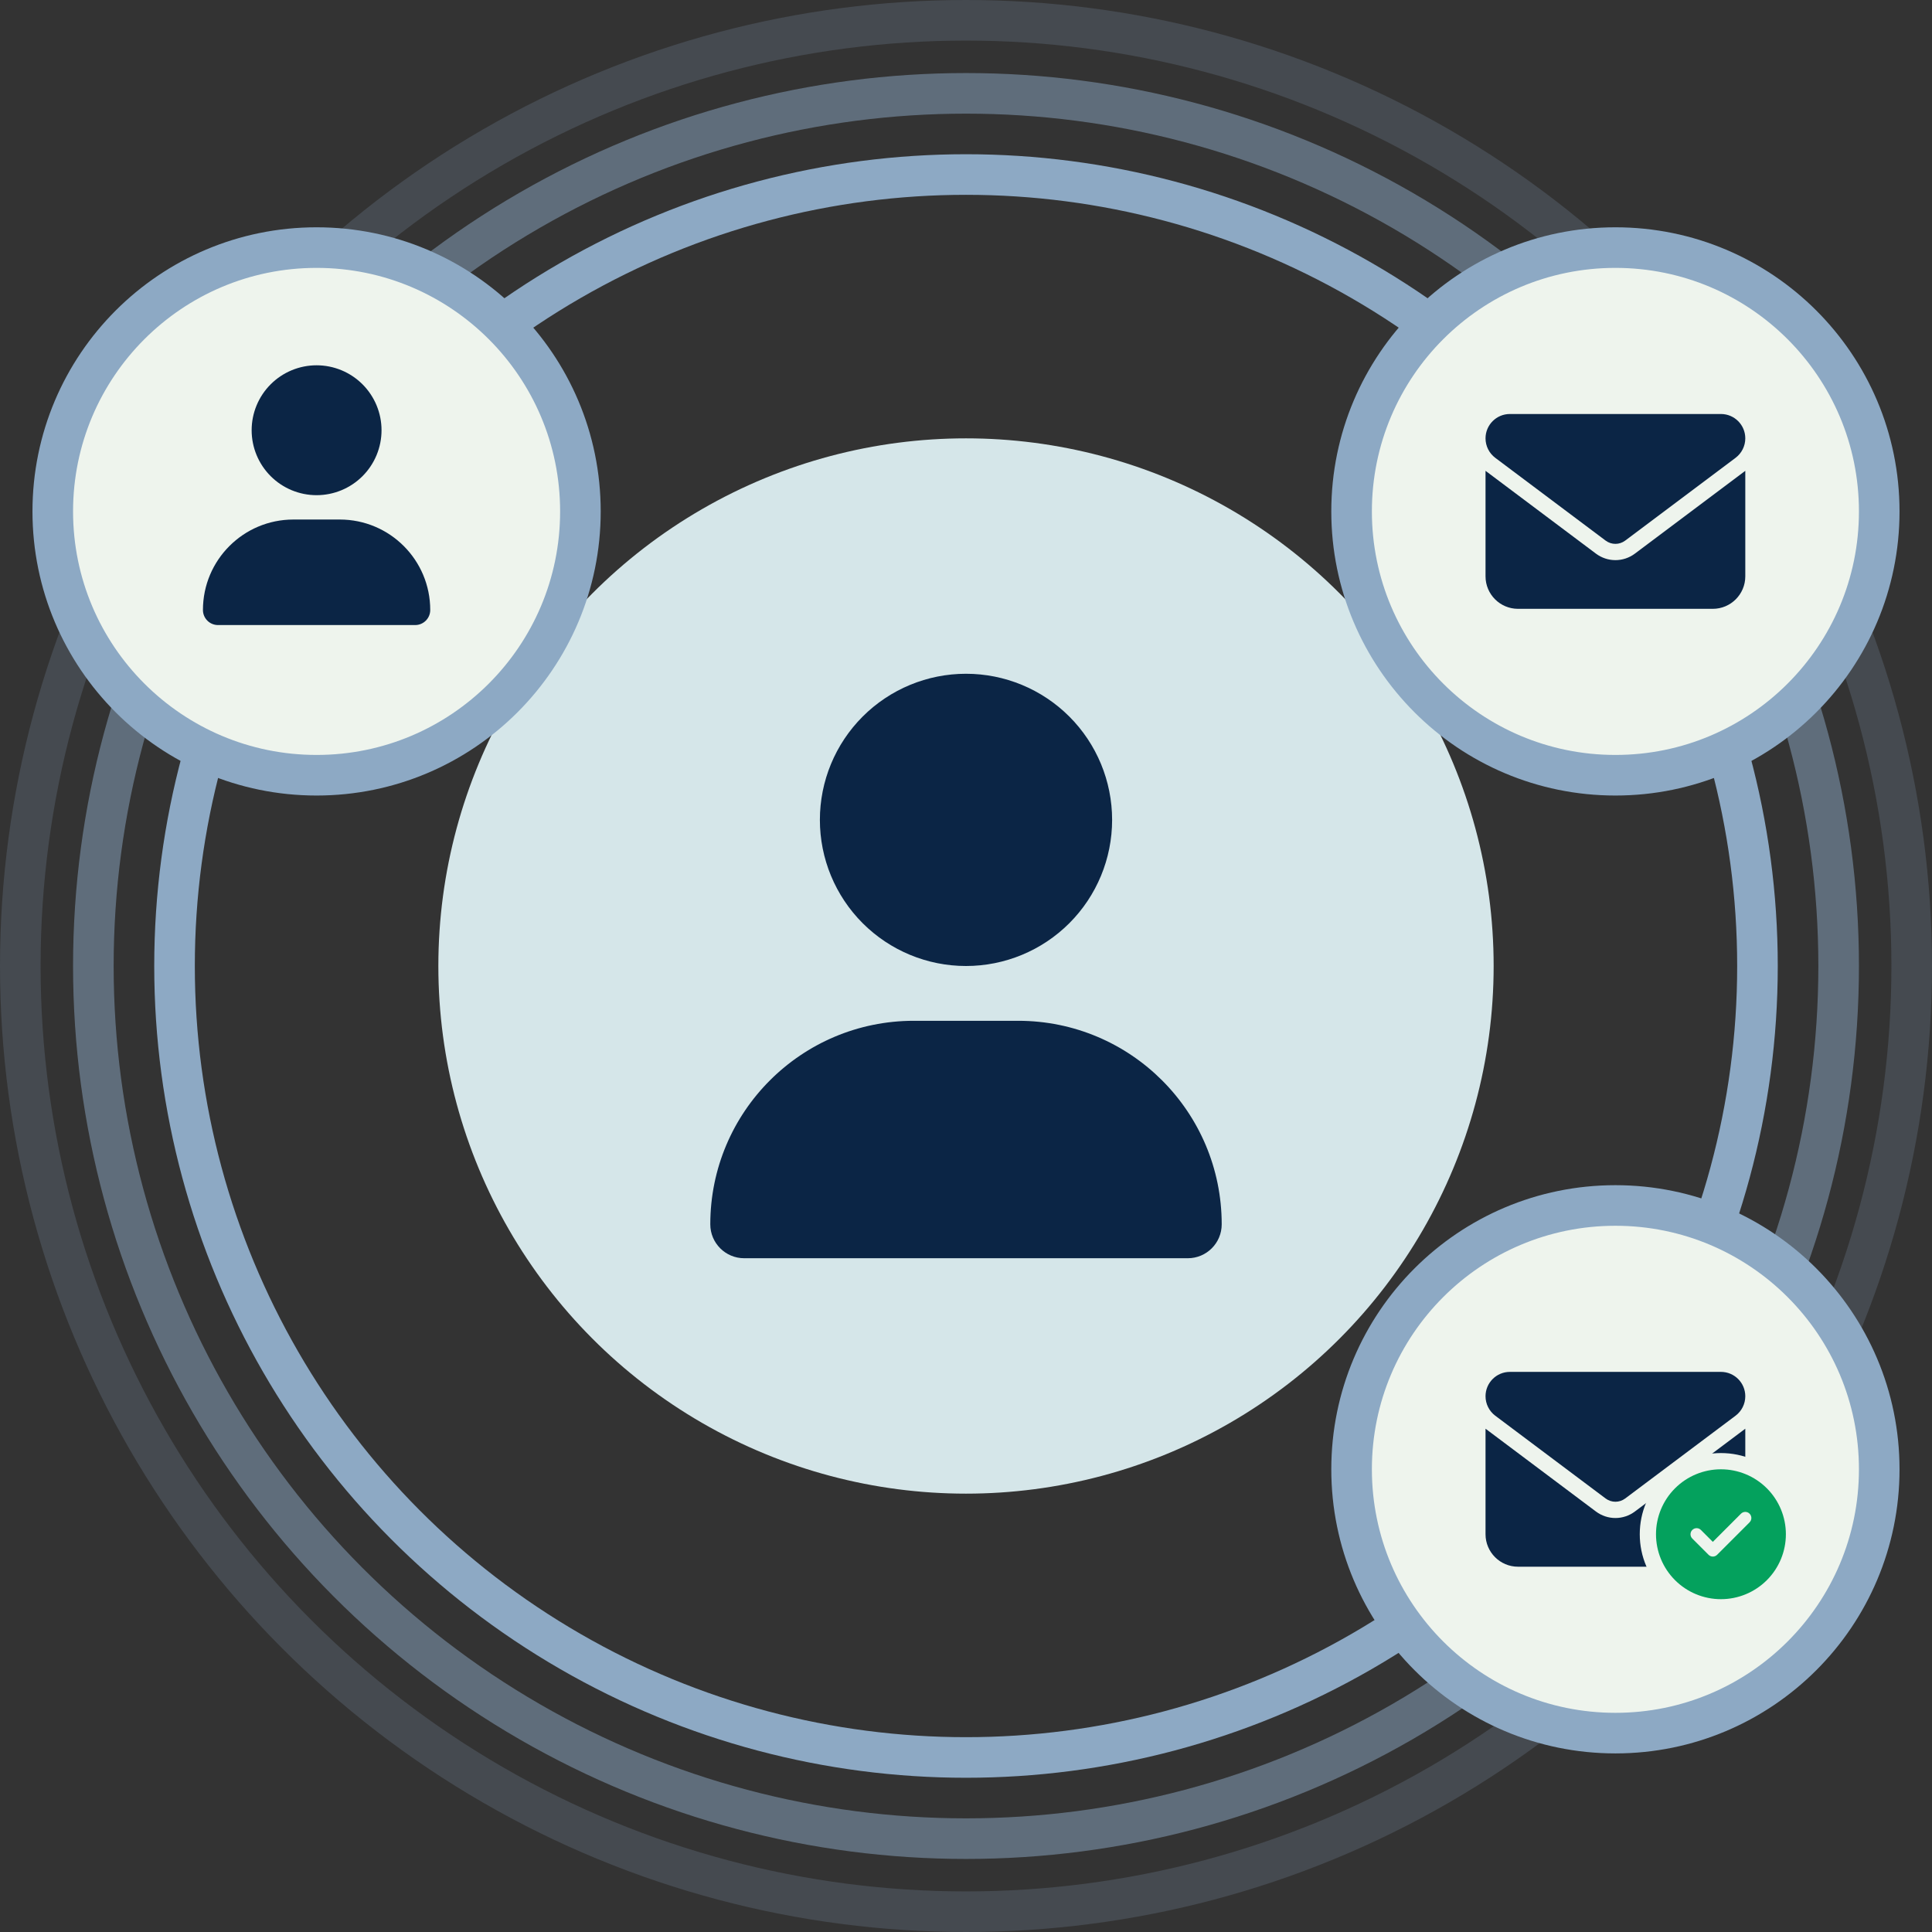
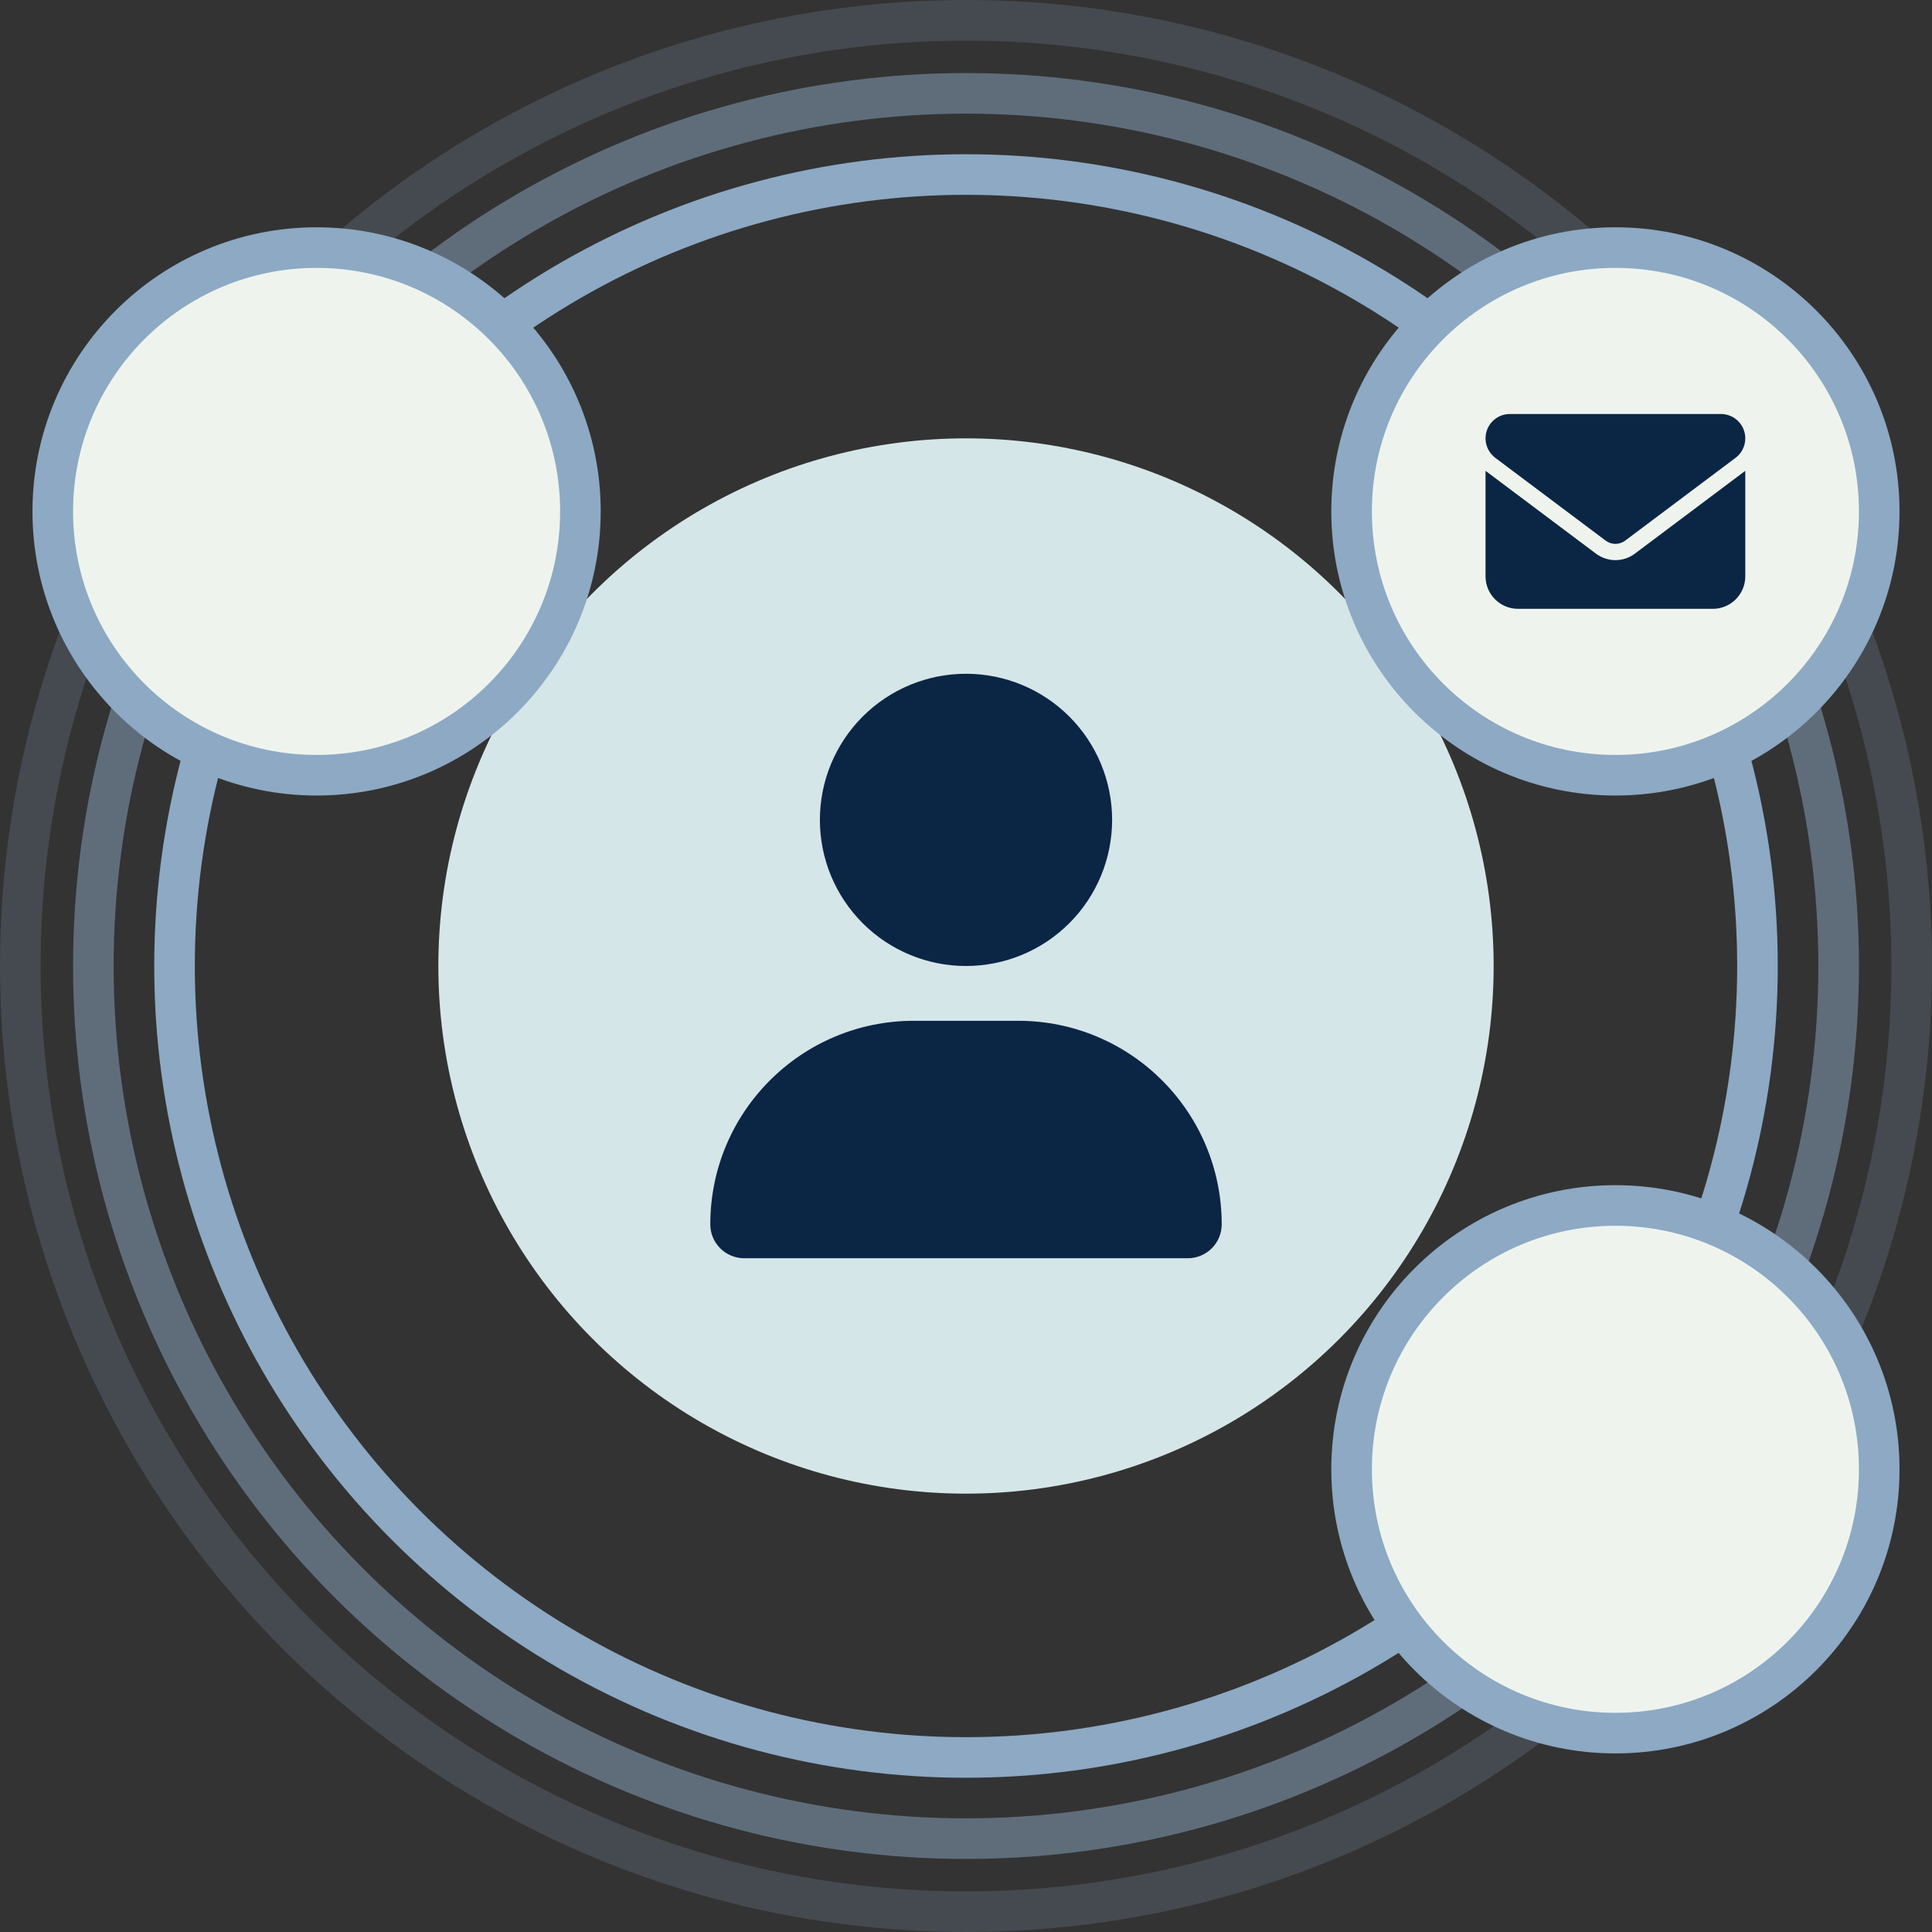
<svg xmlns="http://www.w3.org/2000/svg" width="238" height="238" viewBox="0 0 238 238" fill="none">
  <rect x="0" y="0" width="238" height="238" fill="#333333" stroke="none" />
  <circle cx="119" cy="119" r="107.5" stroke="#8DA9C4" stroke-opacity="0.5" stroke-width="5" />
  <circle cx="119" cy="119" r="116.5" stroke="#8DA9C4" stroke-opacity="0.2" stroke-width="5" />
  <circle cx="119" cy="119" r="97.5" stroke="#8DA9C4" stroke-width="5" />
  <circle cx="119" cy="119" r="65" fill="#D5E6E9" />
  <circle cx="39" cy="63" r="32.5" fill="#EEF4ED" stroke="#8DA9C4" stroke-width="5" />
  <circle cx="199" cy="181" r="32.5" fill="#EEF4ED" stroke="#8DA9C4" stroke-width="5" />
-   <path d="M39 61C41.122 61 43.157 60.157 44.657 58.657C46.157 57.157 47 55.122 47 53C47 50.878 46.157 48.843 44.657 47.343C43.157 45.843 41.122 45 39 45C36.878 45 34.843 45.843 33.343 47.343C31.843 48.843 31 50.878 31 53C31 55.122 31.843 57.157 33.343 58.657C34.843 60.157 36.878 61 39 61ZM36.144 64C29.988 64 25 68.987 25 75.144C25 76.169 25.831 77 26.856 77H51.144C52.169 77 53 76.169 53 75.144C53 68.987 48.013 64 41.856 64H36.144Z" fill="#0B2545" />
  <path d="M119 119C123.774 119 128.352 117.104 131.728 113.728C135.104 110.352 137 105.774 137 101C137 96.226 135.104 91.648 131.728 88.272C128.352 84.896 123.774 83 119 83C114.226 83 109.648 84.896 106.272 88.272C102.896 91.648 101 96.226 101 101C101 105.774 102.896 110.352 106.272 113.728C109.648 117.104 114.226 119 119 119ZM112.573 125.75C98.722 125.75 87.5 136.972 87.5 150.823C87.5 153.13 89.37 155 91.677 155H146.323C148.63 155 150.5 153.13 150.5 150.823C150.5 136.972 139.278 125.75 125.427 125.75H112.573Z" fill="#0B2545" />
-   <path d="M186 169C184.344 169 183 170.344 183 172C183 172.944 183.444 173.831 184.2 174.4L197.8 184.6C198.513 185.131 199.488 185.131 200.2 184.6L213.8 174.4C214.556 173.831 215 172.944 215 172C215 170.344 213.656 169 212 169H186ZM183 176V189C183 191.206 184.794 193 187 193H211C213.206 193 215 191.206 215 189V176L201.4 186.2C199.975 187.269 198.025 187.269 196.6 186.2L183 176Z" fill="#0B2545" />
  <circle cx="199" cy="63" r="32.5" fill="#EEF4ED" stroke="#8DA9C4" stroke-width="5" />
  <path d="M186 51C184.344 51 183 52.344 183 54C183 54.944 183.444 55.831 184.2 56.4L197.8 66.6C198.513 67.131 199.488 67.131 200.2 66.6L213.8 56.4C214.556 55.831 215 54.944 215 54C215 52.344 213.656 51 212 51H186ZM183 58V71C183 73.206 184.794 75 187 75H211C213.206 75 215 73.206 215 71V58L201.4 68.2C199.975 69.269 198.025 69.269 196.6 68.2L183 58Z" fill="#0B2545" />
-   <circle cx="212" cy="189" r="10" fill="#EEF4ED" />
  <g clip-path="url(#clip0_320_1030)">
    <path d="M212 197C214.122 197 216.157 196.157 217.657 194.657C219.157 193.157 220 191.122 220 189C220 186.878 219.157 184.843 217.657 183.343C216.157 181.843 214.122 181 212 181C209.878 181 207.843 181.843 206.343 183.343C204.843 184.843 204 186.878 204 189C204 191.122 204.843 193.157 206.343 194.657C207.843 196.157 209.878 197 212 197ZM215.531 187.531L211.531 191.531C211.238 191.825 210.763 191.825 210.472 191.531L208.472 189.531C208.178 189.238 208.178 188.763 208.472 188.472C208.766 188.181 209.241 188.178 209.531 188.472L211 189.941L214.469 186.469C214.762 186.175 215.237 186.175 215.528 186.469C215.819 186.762 215.822 187.237 215.528 187.528L215.531 187.531Z" fill="#04A15D" />
  </g>
  <defs>
    <clipPath id="clip0_320_1030">
-       <rect width="16" height="16" fill="white" transform="translate(204 181)" />
-     </clipPath>
+       </clipPath>
  </defs>
</svg>